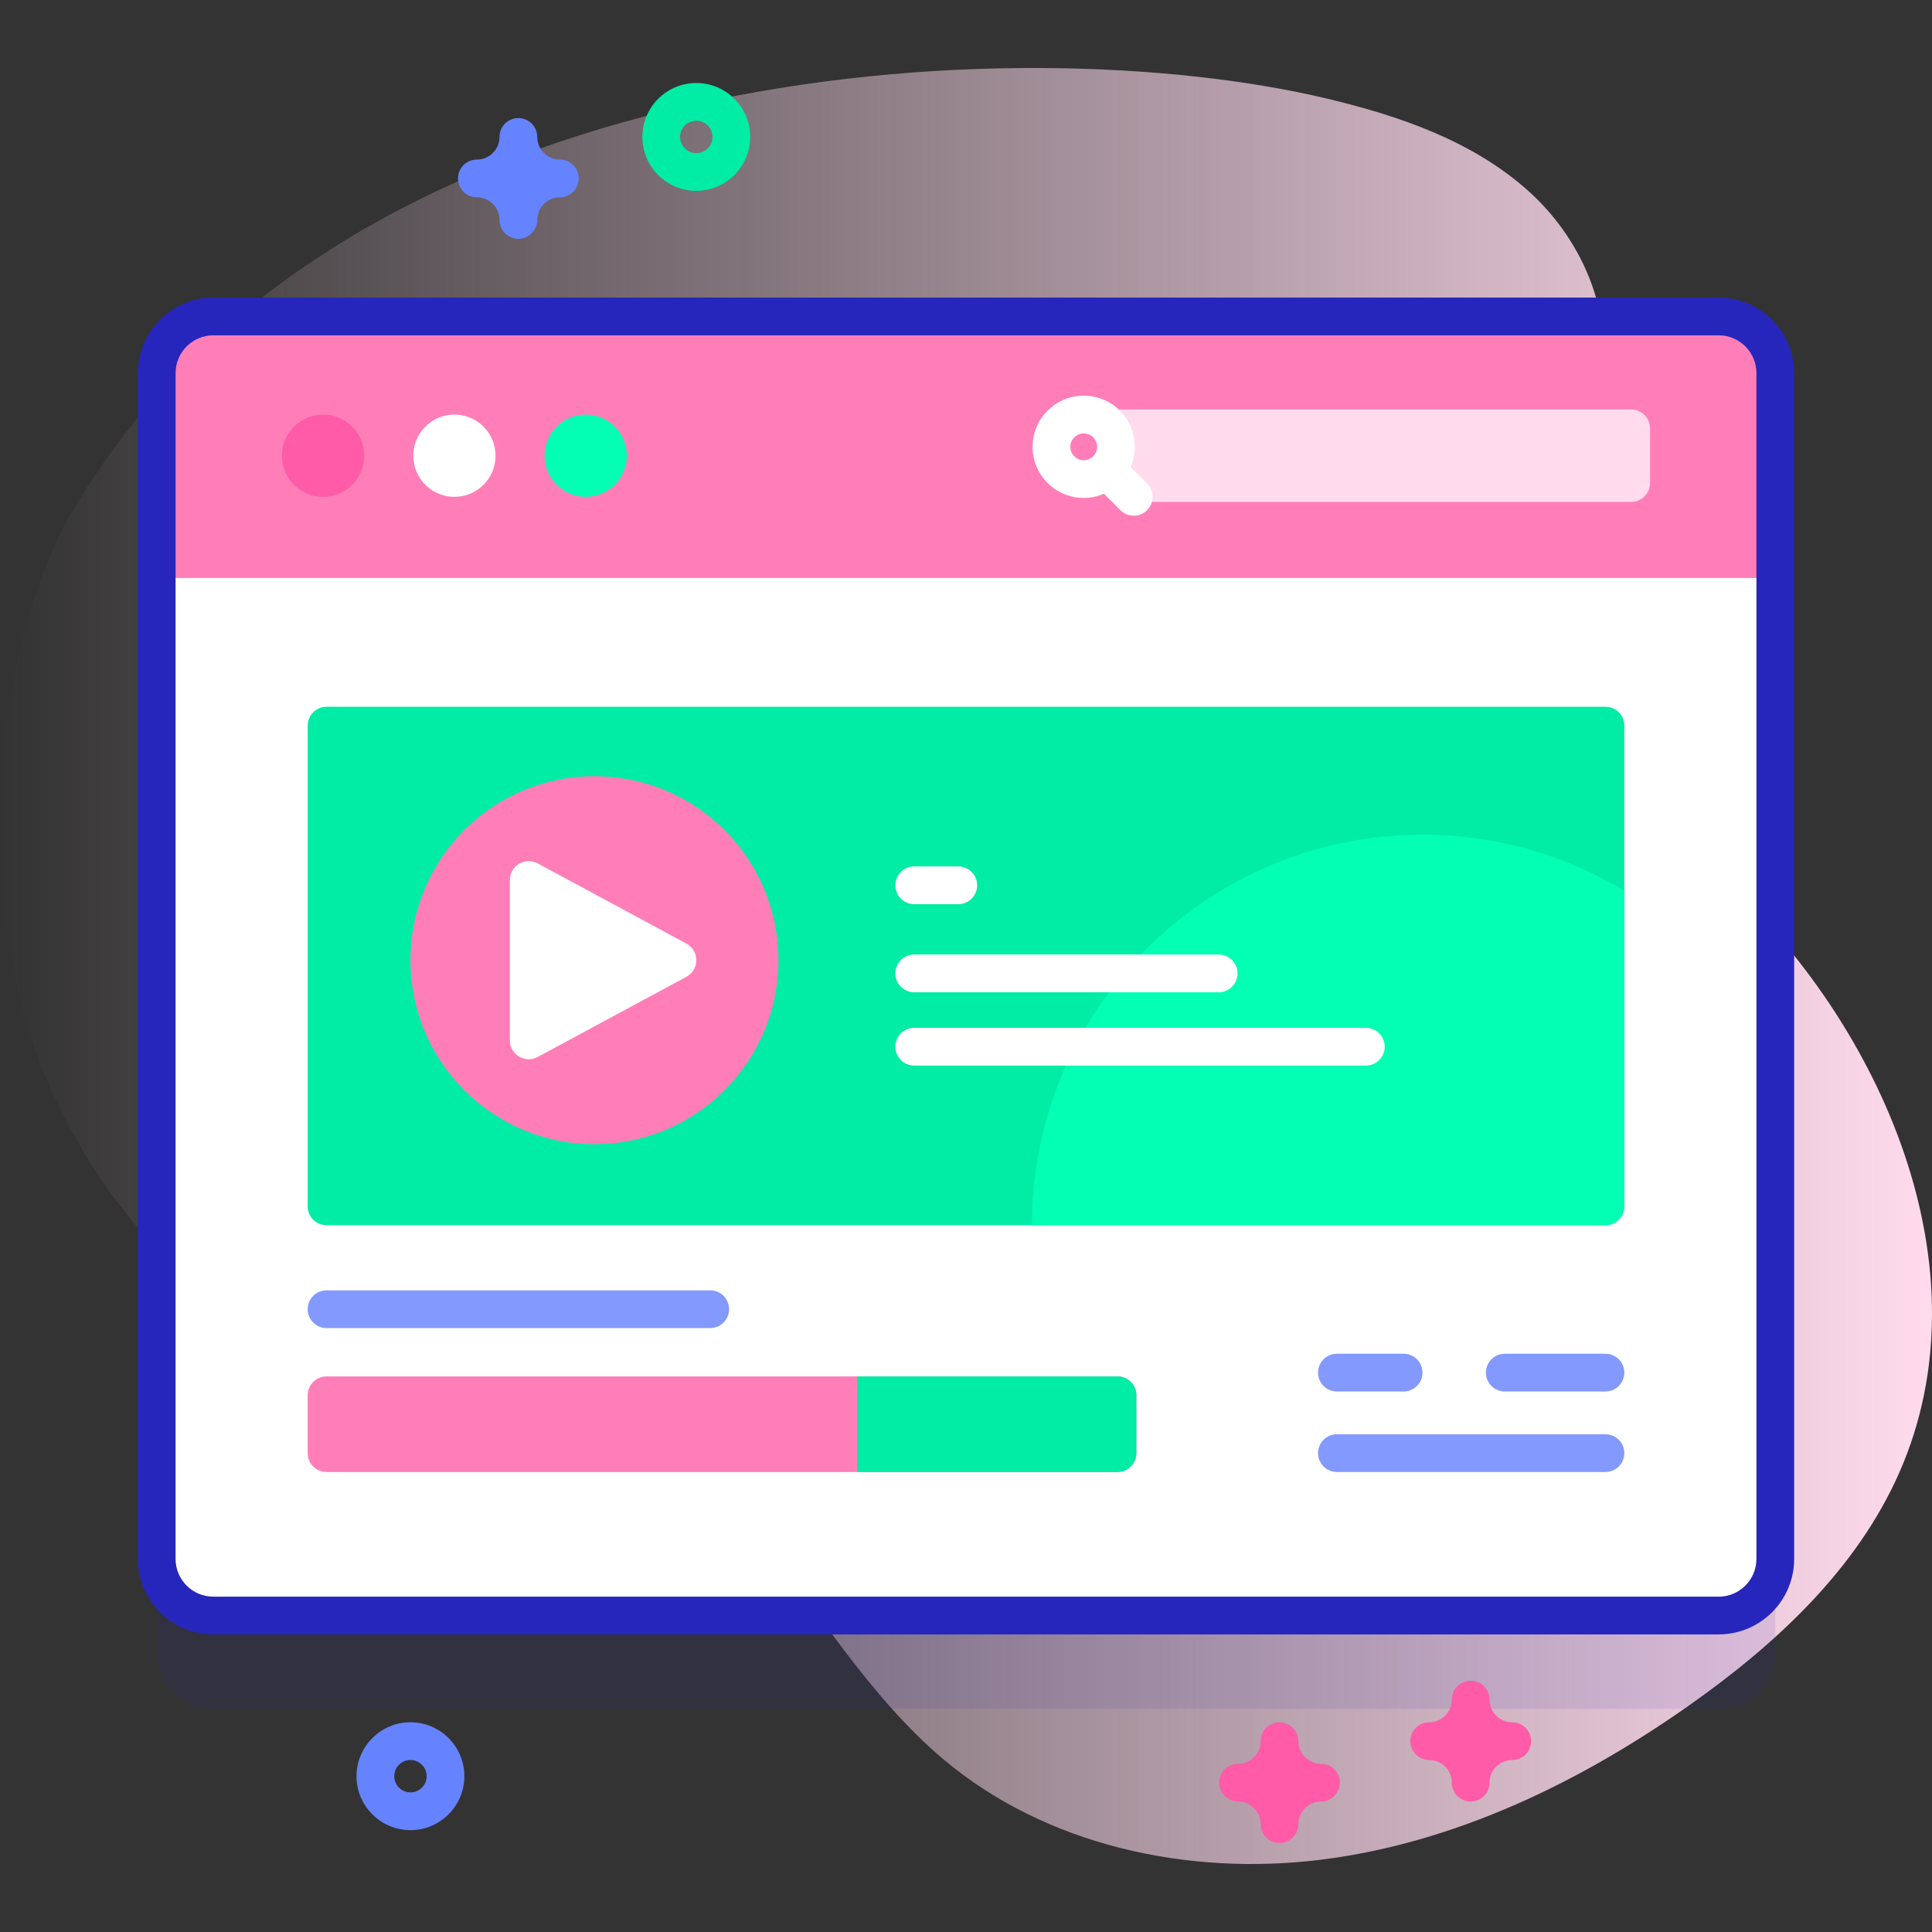
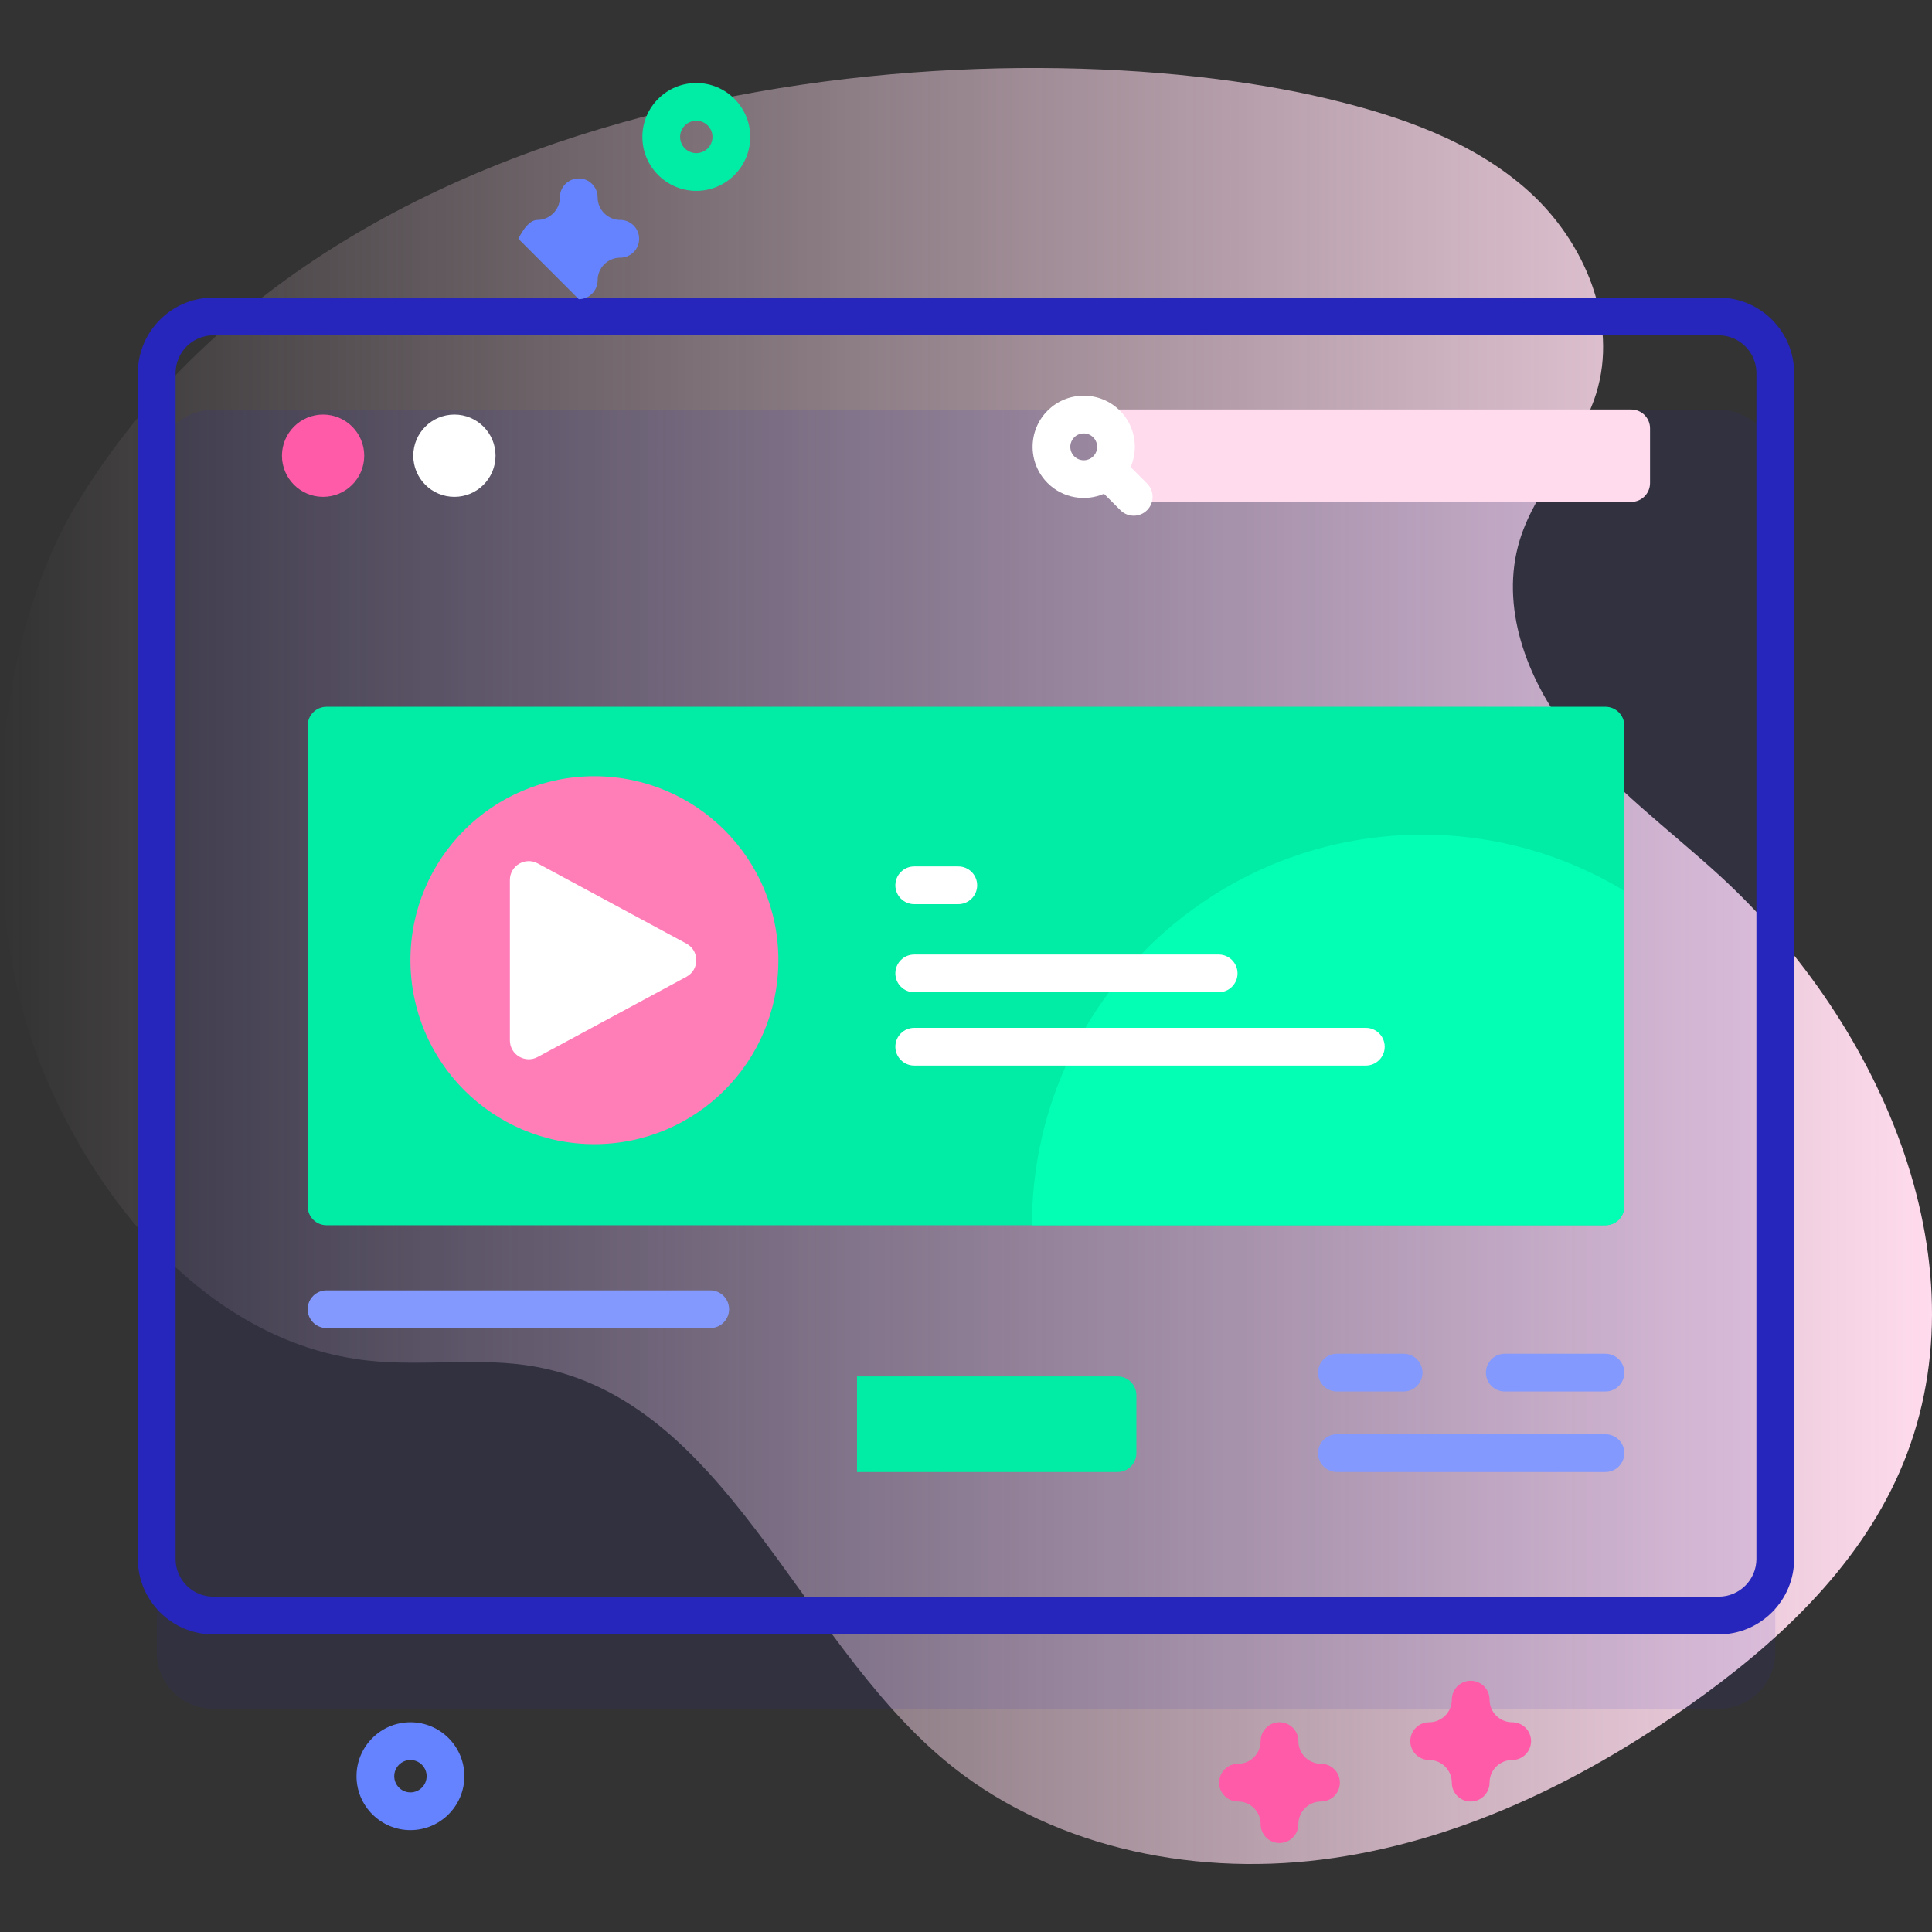
<svg xmlns="http://www.w3.org/2000/svg" id="Capa_1" enable-background="new 0 0 512 512" height="512" viewBox="0 0 512 512" width="512">
  <rect x="0" y="0" width="512" height="512" fill="#333333" stroke="none" />
  <linearGradient id="SVGID_1_" gradientUnits="userSpaceOnUse" x1="0" x2="512" y1="256" y2="256">
    <stop offset="0" stop-color="#ffdbed" stop-opacity="0" />
    <stop offset="1" stop-color="#ffdbed" />
  </linearGradient>
  <g>
    <g>
      <path d="m20.337 133.512c-23.967 39.398-26.493 107.613-8.937 150.256 15.377 37.351 45.966 72.409 86.12 76.801 14.766 1.615 29.858-1.024 44.472 1.638 50.257 9.152 68.952 71.09 108.01 104.014 27.182 22.913 64.898 31.021 100.174 26.607s68.302-20.363 97.376-40.824c22.957-16.157 44.436-36.022 55.764-61.707 23.744-53.839-4.19-118.501-47.587-158.239-13.516-12.377-28.581-23.294-39.875-37.727s-18.48-33.695-13.099-51.214c4.293-13.977 15.849-24.812 20.227-38.763 5.958-18.984-3.035-40.281-17.802-53.616s-34.308-20.039-53.666-24.64c-81.103-19.28-258.823-11.524-331.177 107.414z" fill="url(#SVGID_1_)" />
    </g>
    <g>
      <g>
        <g>
          <g>
            <path d="m455.47 452.847h-398.94c-8.284 0-15-6.716-15-15v-314.266c0-8.284 6.716-15 15-15h398.94c8.284 0 15 6.716 15 15v314.266c0 8.285-6.715 15-15 15z" fill="#2626bc" opacity=".1" />
-             <path d="m455.47 428.133h-398.94c-8.284 0-15-6.716-15-15v-314.266c0-8.284 6.716-15 15-15h398.94c8.284 0 15 6.716 15 15v314.266c0 8.285-6.715 15-15 15z" fill="#fff" />
-             <path d="m470.47 153.18v-54.313c0-8.284-6.716-15-15-15h-398.94c-8.284 0-15 6.716-15 15v54.313z" fill="#ff7eb8" />
            <path d="m455.47 433.133h-398.94c-11.028 0-20-8.972-20-20v-314.266c0-11.028 8.972-20 20-20h398.94c11.028 0 20 8.972 20 20v314.266c0 11.028-8.972 20-20 20zm-398.94-344.266c-5.514 0-10 4.486-10 10v314.266c0 5.514 4.486 10 10 10h398.94c5.514 0 10-4.486 10-10v-314.266c0-5.514-4.486-10-10-10z" fill="#2626bc" />
          </g>
          <g>
            <g>
              <circle cx="85.623" cy="120.768" fill="#ff5ba8" r="10.901" />
              <circle cx="120.424" cy="120.768" fill="#fff" r="10.901" />
-               <circle cx="155.224" cy="120.768" fill="#02ffb3" r="10.901" />
            </g>
            <path d="m432.277 133.015h-136.158v-24.495h136.159c2.761 0 5 2.239 5 5v14.496c-.001 2.761-2.239 4.999-5.001 4.999z" fill="#ffdbed" />
            <path d="m296.789 108.831c-5.286-5.286-13.887-5.286-19.173 0s-5.286 13.887 0 19.173c4.037 4.037 10.003 4.98 14.953 2.852l4.348 4.348c1.952 1.952 5.119 1.952 7.071 0s1.952-5.119 0-7.071l-4.348-4.348c2.129-4.951 1.186-10.917-2.851-14.954zm-12.102 7.071c1.387-1.387 3.644-1.387 5.031 0s1.387 3.644 0 5.031-3.644 1.387-5.031 0-1.387-3.644 0-5.031z" fill="#fff" />
          </g>
        </g>
        <path d="m430.46 192.3v127.4c0 2.76-2.24 5-5 5h-338.92c-2.76 0-5-2.24-5-5v-127.4c0-2.76 2.24-5 5-5h338.92c2.76 0 5 2.24 5 5z" fill="#01eca5" />
        <path d="m430.46 236.07v83.63c0 2.76-2.24 5-5 5h-151.99c0-57.17 46.34-103.51 103.51-103.51 19.57 0 37.87 5.43 53.48 14.88z" fill="#02ffb3" />
        <g>
          <g>
            <path d="m361.959 272.386h-119.68c-2.761 0-5 2.239-5 5s2.239 5 5 5h119.681c2.761 0 5-2.239 5-5s-2.239-5-5.001-5z" fill="#fff" />
          </g>
          <g>
            <path d="m322.959 252.959h-80.681c-2.761 0-5 2.239-5 5s2.239 5 5 5h80.681c2.761 0 5-2.239 5-5s-2.238-5-5-5z" fill="#fff" />
          </g>
          <g>
            <path d="m253.959 229.614h-11.681c-2.761 0-5 2.239-5 5s2.239 5 5 5h11.681c2.761 0 5-2.239 5-5s-2.238-5-5-5z" fill="#fff" />
          </g>
        </g>
        <g>
          <g>
            <path d="m188.218 341.956h-101.681c-2.761 0-5 2.239-5 5s2.239 5 5 5h101.681c2.761 0 5-2.239 5-5s-2.239-5-5-5z" fill="#8399fe" />
          </g>
        </g>
        <g>
          <g>
            <path d="m371.977 358.762h-17.681c-2.761 0-5 2.239-5 5s2.239 5 5 5h17.681c2.761 0 5-2.239 5-5s-2.238-5-5-5z" fill="#8399fe" />
          </g>
        </g>
        <g>
          <g>
            <path d="m425.463 358.762h-26.681c-2.761 0-5 2.239-5 5s2.239 5 5 5h26.681c2.761 0 5-2.239 5-5s-2.239-5-5-5z" fill="#8399fe" />
          </g>
        </g>
        <g>
          <g>
            <path d="m425.463 380.097h-71.166c-2.761 0-5 2.239-5 5s2.239 5 5 5h71.166c2.761 0 5-2.239 5-5s-2.239-5-5-5z" fill="#8399fe" />
          </g>
        </g>
        <g>
          <circle cx="157.525" cy="254.46" fill="#ff7eb8" r="48.754" />
          <path d="m135.123 233.214v42.493c0 3.785 4.042 6.197 7.373 4.401l39.404-21.247c3.503-1.889 3.503-6.913 0-8.802l-39.404-21.247c-3.331-1.795-7.373.617-7.373 4.402z" fill="#fff" />
        </g>
-         <path d="m296.154 390.097h-209.617c-2.761 0-5-2.239-5-5v-15.335c0-2.761 2.239-5 5-5h209.617c2.761 0 5 2.239 5 5v15.335c0 2.761-2.239 5-5 5z" fill="#ff7eb8" />
        <path d="m296.154 364.762h-69.034v25.335h69.034c2.761 0 5-2.239 5-5v-15.335c0-2.761-2.239-5-5-5z" fill="#01eca5" />
      </g>
      <path d="m108.771 485.004c-7.88 0-14.291-6.411-14.291-14.291 0-7.881 6.411-14.292 14.291-14.292s14.292 6.411 14.292 14.292c0 7.88-6.412 14.291-14.292 14.291zm0-18.583c-2.366 0-4.291 1.926-4.291 4.292s1.925 4.291 4.291 4.291 4.292-1.925 4.292-4.291-1.926-4.292-4.292-4.292z" fill="#6583fe" />
      <path d="m184.527 50.579c-7.88 0-14.292-6.411-14.292-14.292 0-7.88 6.411-14.291 14.292-14.291s14.292 6.411 14.292 14.291c0 7.881-6.411 14.292-14.292 14.292zm0-18.583c-2.366 0-4.292 1.925-4.292 4.291s1.925 4.292 4.292 4.292 4.292-1.926 4.292-4.292-1.925-4.291-4.292-4.291z" fill="#01eca5" />
      <path d="m339.08 488.421c-2.761 0-5-2.238-5-5 0-3.309-2.691-6-6-6-2.761 0-5-2.238-5-5s2.239-5 5-5c3.309 0 6-2.691 6-6 0-2.762 2.239-5 5-5s5 2.238 5 5c0 3.309 2.691 6 6 6 2.761 0 5 2.238 5 5s-2.239 5-5 5c-3.309 0-6 2.691-6 6 0 2.762-2.239 5-5 5z" fill="#ff5ba8" />
      <path d="m389.745 477.421c-2.761 0-5-2.238-5-5 0-3.309-2.691-6-6-6-2.761 0-5-2.238-5-5s2.239-5 5-5c3.309 0 6-2.691 6-6 0-2.762 2.239-5 5-5s5 2.238 5 5c0 3.309 2.691 6 6 6 2.761 0 5 2.238 5 5s-2.239 5-5 5c-3.309 0-6 2.691-6 6 0 2.762-2.239 5-5 5z" fill="#ff5ba8" />
-       <path d="m137.377 63.287c-2.761 0-5-2.238-5-5 0-3.309-2.691-6-6-6-2.761 0-5-2.238-5-5s2.239-5 5-5c3.309 0 6-2.691 6-6 0-2.762 2.239-5 5-5s5 2.238 5 5c0 3.309 2.691 6 6 6 2.761 0 5 2.238 5 5s-2.239 5-5 5c-3.309 0-6 2.691-6 6 0 2.762-2.238 5-5 5z" fill="#6583fe" />
+       <path d="m137.377 63.287s2.239-5 5-5c3.309 0 6-2.691 6-6 0-2.762 2.239-5 5-5s5 2.238 5 5c0 3.309 2.691 6 6 6 2.761 0 5 2.238 5 5s-2.239 5-5 5c-3.309 0-6 2.691-6 6 0 2.762-2.238 5-5 5z" fill="#6583fe" />
    </g>
  </g>
</svg>